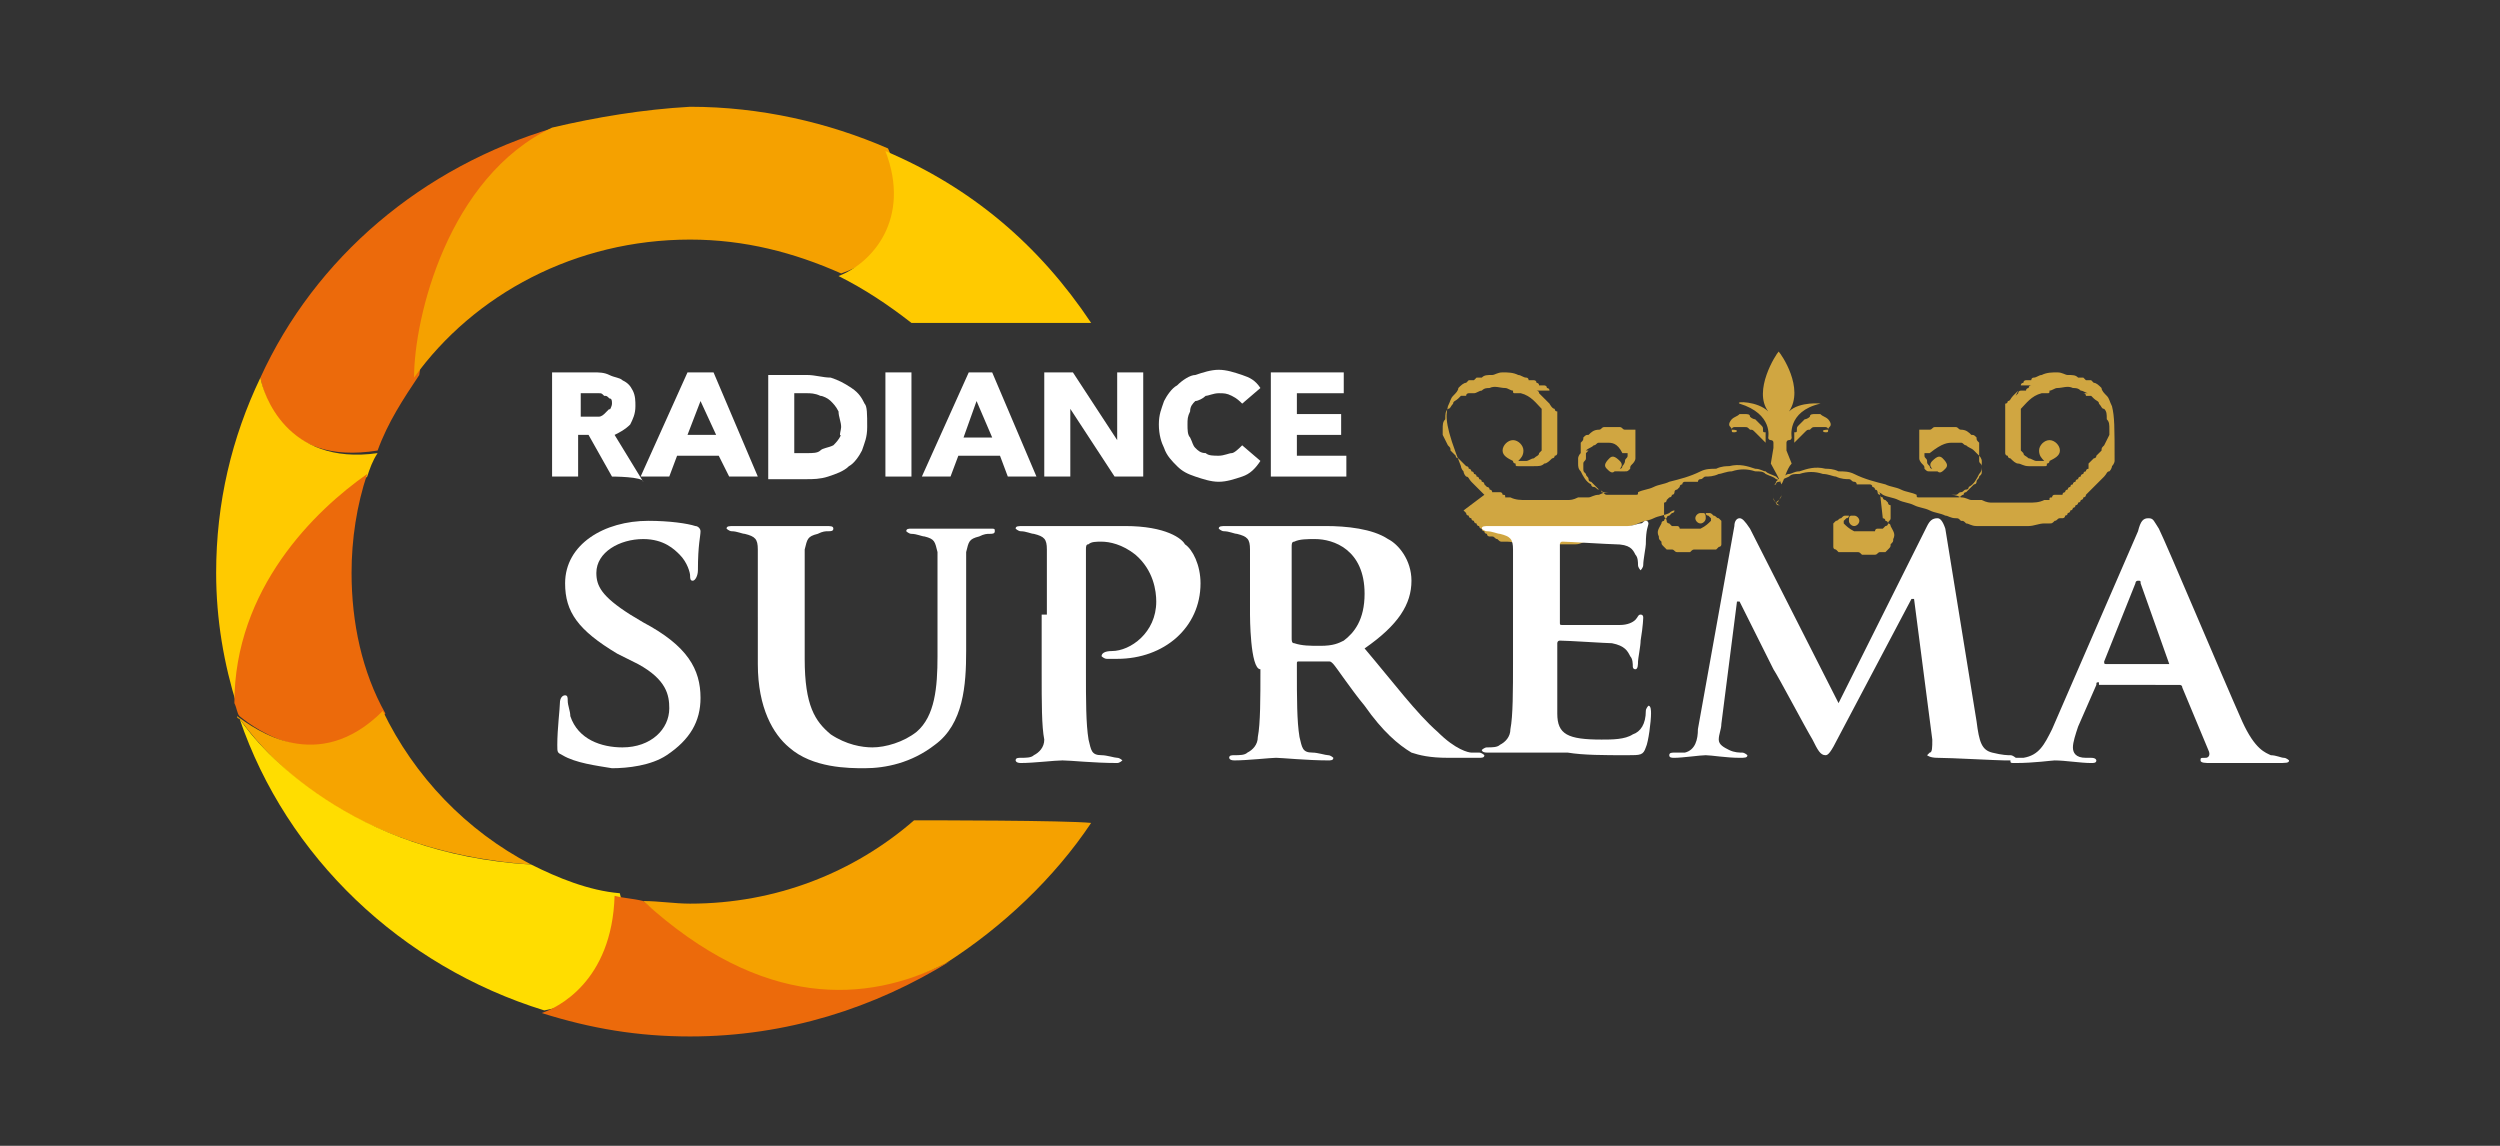
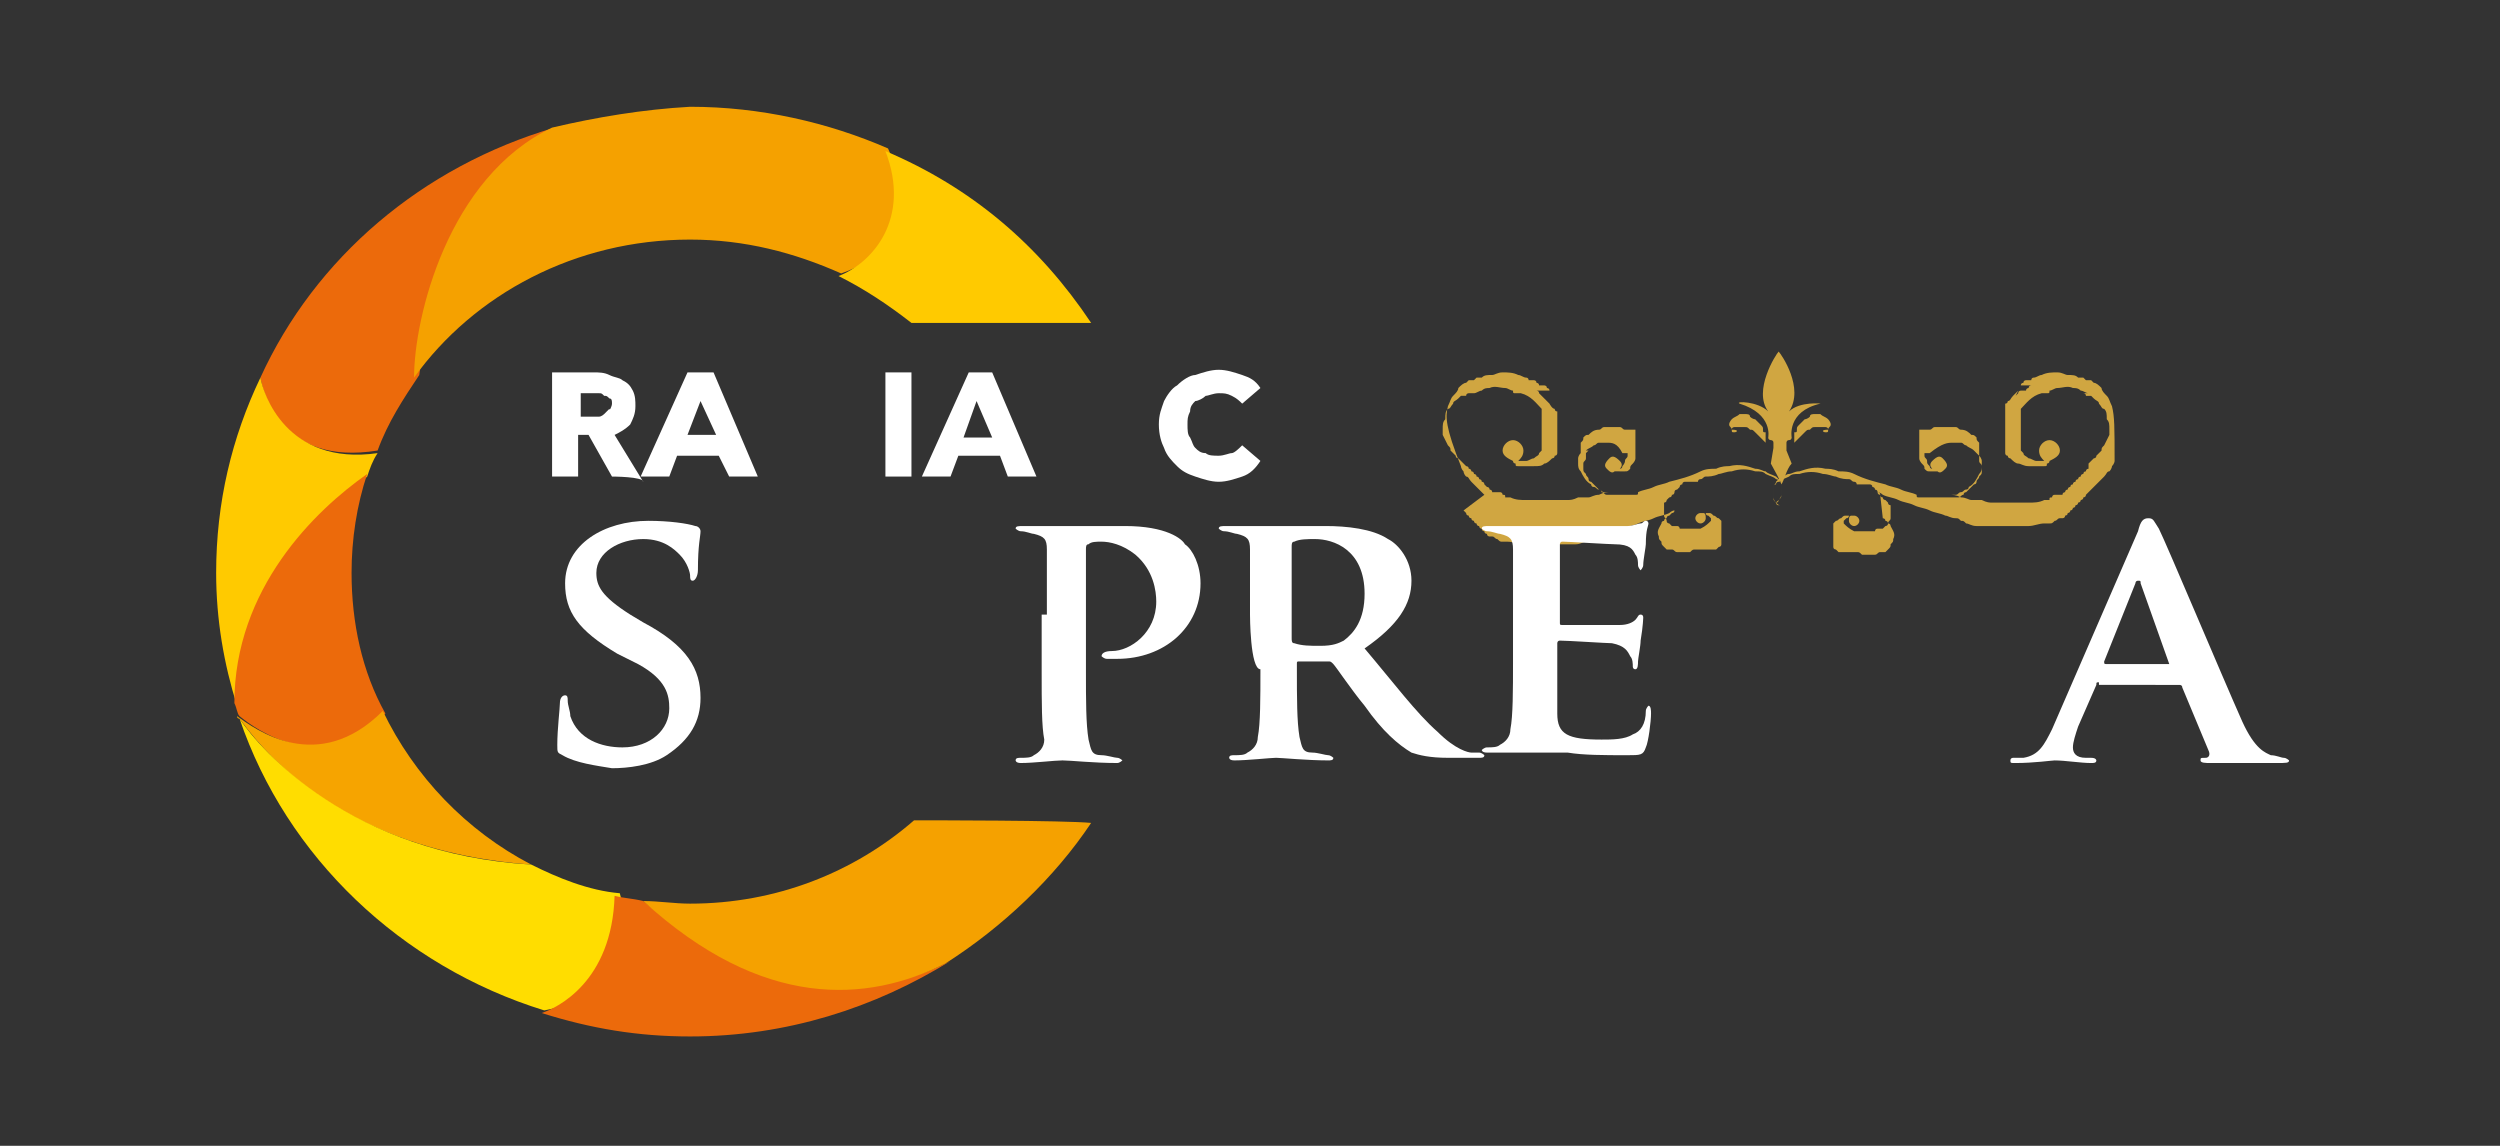
<svg xmlns="http://www.w3.org/2000/svg" version="1.1" id="Layer_1" x="0px" y="0px" viewBox="0 0 96 44" style="enable-background:new 0 0 96 44;" xml:space="preserve">
  <rect x="0" y="0" width="96" height="44" fill="#333333" stroke="none" />
  <style type="text/css">
	.st0{fill-rule:evenodd;clip-rule:evenodd;fill:#EC6A0B;}
	.st1{fill-rule:evenodd;clip-rule:evenodd;fill:#FFCA00;}
	.st2{fill-rule:evenodd;clip-rule:evenodd;fill:#F6A400;}
	.st3{fill-rule:evenodd;clip-rule:evenodd;fill:#FFDD00;}
	.st4{fill-rule:evenodd;clip-rule:evenodd;fill:#F5A100;}
	.st5{fill-rule:evenodd;clip-rule:evenodd;fill:#FFFFFF;}
	.st6{fill-rule:evenodd;clip-rule:evenodd;fill:#D0A641;}
</style>
  <g>
    <path class="st0" d="M10,14.5c0.1,0.6,0.8,3.4,4.5,2.8c0.4-1.1,1-2,1.6-2.9c0.4-3,1.6-7.8,5.2-9.5C16.2,6.4,12.1,9.9,10,14.5z" />
    <path class="st1" d="M10,14.5c-1.1,2.3-1.7,4.8-1.7,7.5c0,1.8,0.3,3.5,0.8,5.1c0.1-4.1,3.1-7.2,5-8.8c0.1-0.3,0.2-0.6,0.4-0.9   C11,17.9,10.1,15.1,10,14.5z" />
    <path class="st0" d="M13.5,22c0-1.3,0.2-2.6,0.6-3.8C12.1,19.6,9,22.6,9,27c0.1,0.2,0.1,0.4,0.2,0.5c0.6,0.5,3.2,2.4,5.6-0.1   C13.9,25.8,13.5,23.9,13.5,22z" />
    <path class="st2" d="M14.7,27.3c-2.5,2.5-4.9,0.7-5.6,0.2c0,0.1,0.1,0.1,0.1,0.1c3.2,4.4,8.3,5.4,11.2,5.6   C17.9,31.9,15.9,29.8,14.7,27.3z" />
    <path class="st3" d="M20.4,33.2c-6.9-0.4-10.4-4.4-11.2-5.6c1.8,5.3,6.2,9.5,11.7,11.2c2.8-0.5,3.3-3.1,2.9-4.5   C22.6,34.2,21.4,33.7,20.4,33.2z" />
    <path class="st0" d="M26.5,39.8c3.7,0,7.1-1.1,10-2.9c-4.9,2.5-9.5-0.4-11.8-2.3c-0.4-0.1-0.7-0.1-1.1-0.2   c-0.1,3.3-2.2,4.3-2.8,4.5C22.7,39.5,24.5,39.8,26.5,39.8z" />
    <path class="st4" d="M35.1,31.5c-2.3,2-5.3,3.2-8.6,3.2c-0.6,0-1.2-0.1-1.8-0.1c4.6,4.2,8.6,3.9,11.6,2.4c2.2-1.4,4.2-3.3,5.6-5.4   C40.9,31.5,35.7,31.5,35.1,31.5z" />
    <path class="st4" d="M21.2,4.9c-4,1.9-5.3,7.3-5.3,9.6c2.3-3.2,6.2-5.3,10.6-5.3c2.1,0,4,0.5,5.8,1.3c3.2-1.1,2.2-3.9,1.8-4.8   c-2.3-1-4.9-1.6-7.6-1.6C24.7,4.2,22.9,4.5,21.2,4.9z" />
    <path class="st1" d="M34,5.8c1,2.6-0.5,4.3-1.8,4.8c1,0.5,1.9,1.1,2.8,1.8h6.9C39.9,9.4,37.3,7.2,34,5.8z" />
    <path class="st5" d="M23.5,15.5c0-0.1,0-0.2-0.1-0.2c-0.1-0.1-0.1-0.1-0.2-0.1c-0.1-0.1-0.1-0.1-0.2-0.1c-0.1,0-0.2,0-0.2,0h-0.5   v0.9h0.5c0.1,0,0.2,0,0.2,0c0.1,0,0.2-0.1,0.2-0.1c0.1-0.1,0.1-0.1,0.2-0.2C23.4,15.8,23.5,15.6,23.5,15.5L23.5,15.5z M23.5,18.3   l-0.9-1.6h-0.4v1.6h-1v-4h1.6c0.2,0,0.4,0,0.6,0.1c0.2,0.1,0.4,0.1,0.5,0.2c0.2,0.1,0.3,0.2,0.4,0.4c0.1,0.2,0.1,0.4,0.1,0.6   c0,0.3-0.1,0.5-0.2,0.7c-0.2,0.2-0.4,0.3-0.6,0.4l1.1,1.8C24.7,18.3,23.5,18.3,23.5,18.3z" />
    <path class="st5" d="M26.9,15.4l-0.5,1.3h1.1L26.9,15.4L26.9,15.4z M28,18.3l-0.4-0.8h-1.6l-0.3,0.8h-1.1l1.8-4h1l1.7,4H28z" />
-     <path class="st5" d="M32.3,16.4c0-0.2-0.1-0.4-0.1-0.6c-0.1-0.2-0.2-0.3-0.3-0.4c-0.1-0.1-0.3-0.2-0.4-0.2   c-0.2-0.1-0.4-0.1-0.5-0.1h-0.5v2.3h0.5c0.2,0,0.4,0,0.5-0.1s0.3-0.1,0.5-0.2c0.1-0.1,0.2-0.2,0.3-0.4   C32.2,16.8,32.3,16.5,32.3,16.4L32.3,16.4z M33.3,16.4c0,0.4-0.1,0.6-0.2,0.9c-0.1,0.2-0.3,0.5-0.5,0.6c-0.2,0.2-0.5,0.3-0.8,0.4   c-0.3,0.1-0.6,0.1-0.8,0.1h-1.5v-4H31c0.3,0,0.6,0.1,0.9,0.1c0.3,0.1,0.5,0.2,0.8,0.4s0.4,0.4,0.5,0.6   C33.3,15.6,33.3,15.9,33.3,16.4z" />
    <rect x="34" y="14.3" class="st5" width="1" height="4" />
    <path class="st5" d="M37.5,15.4L37,16.8h1.1L37.5,15.4L37.5,15.4z M38.7,18.3l-0.3-0.8h-1.6l-0.3,0.8h-1.1l1.8-4h0.9l1.7,4   L38.7,18.3L38.7,18.3z" />
-     <polygon class="st5" points="42.8,18.3 41.1,15.7 41.1,15.7 41.1,18.3 40.1,18.3 40.1,14.3 41.2,14.3 42.9,16.9 42.9,16.9    42.9,14.3 43.9,14.3 43.9,18.3  " />
    <path class="st5" d="M47.7,18.3c-0.3,0.1-0.6,0.2-0.9,0.2c-0.3,0-0.6-0.1-0.9-0.2c-0.3-0.1-0.5-0.2-0.7-0.4   c-0.2-0.2-0.4-0.4-0.5-0.7c-0.1-0.2-0.2-0.5-0.2-0.9c0-0.4,0.1-0.6,0.2-0.9c0.1-0.2,0.3-0.5,0.5-0.6c0.2-0.2,0.5-0.4,0.7-0.4   c0.3-0.1,0.6-0.2,0.9-0.2c0.3,0,0.6,0.1,0.9,0.2c0.3,0.1,0.5,0.2,0.7,0.5l-0.7,0.6c-0.1-0.1-0.2-0.2-0.4-0.3   c-0.2-0.1-0.3-0.1-0.5-0.1c-0.2,0-0.4,0.1-0.5,0.1c-0.1,0.1-0.3,0.2-0.4,0.2c-0.1,0.1-0.2,0.2-0.2,0.4c-0.1,0.2-0.1,0.3-0.1,0.5   c0,0.2,0,0.4,0.1,0.5c0.1,0.2,0.1,0.3,0.2,0.4s0.2,0.2,0.4,0.2c0.1,0.1,0.3,0.1,0.5,0.1c0.2,0,0.4-0.1,0.5-0.1s0.3-0.2,0.4-0.3   l0.7,0.6C48.2,18,48,18.2,47.7,18.3z" />
-     <polygon class="st5" points="48.8,18.3 48.8,14.3 51.6,14.3 51.6,15.1 49.8,15.1 49.8,15.9 51.5,15.9 51.5,16.7 49.8,16.7    49.8,17.5 51.7,17.5 51.7,18.3  " />
    <path class="st6" d="M81.1,15.6c-0.1-0.2-0.1-0.3-0.2-0.4c-0.1-0.1-0.2-0.2-0.2-0.3c-0.1-0.1-0.2-0.2-0.3-0.2l-0.1-0.1   c0,0,0,0-0.1,0h-0.1l-0.1-0.1h-0.1h-0.1c-0.1-0.1-0.2-0.1-0.4-0.1c-0.1,0-0.2-0.1-0.4-0.1c-0.2,0-0.4,0-0.6,0.1   c-0.1,0-0.2,0.1-0.3,0.1c-0.1,0-0.1,0.1-0.1,0.1h-0.1h-0.1c0,0-0.1,0-0.1,0.1c0,0-0.1,0-0.1,0.1H78H78c0,0-0.1,0-0.1,0.1   c0,0-0.1,0-0.1,0.1h-0.1h-0.1c0,0-0.1,0-0.1,0.1l-0.1,0.1L77.5,15l-0.1,0.1c-0.1,0.1-0.1,0.1-0.1,0.1c-0.1,0.1-0.1,0.2-0.2,0.2   c0,0,0,0.1-0.1,0.1v0.1v0.1v0.1v0.1v0.1c0,0,0,0,0,0.1v0.1v0.1V16c0,0,0,0,0,0.1v0.1v0.1v0.1v0.1v0.1v0.1c0,0,0,0,0,0.1v0.1v0.1   v0.1l0,0l0,0v0.1v0.1l0,0l0,0v0.1c0,0,0,0.1,0.1,0.1c0,0.1,0.1,0.1,0.1,0.1c0.1,0.1,0.2,0.2,0.3,0.2s0.2,0.1,0.4,0.1   c0.1,0,0.2,0,0.3,0c0,0,0,0,0.1,0c0,0,0,0,0.1,0h0.1c0.1,0,0.1,0,0.1-0.1c0,0,0.1,0,0.1-0.1l0,0c0.2-0.1,0.4-0.2,0.4-0.4   s-0.2-0.4-0.4-0.4c-0.2,0-0.4,0.2-0.4,0.4c0,0.2,0.1,0.3,0.2,0.4l0,0h-0.1l0,0l0,0c-0.1,0-0.2,0-0.2,0c-0.1,0-0.2-0.1-0.3-0.1   c-0.1-0.1-0.2-0.1-0.2-0.2l-0.1-0.1c0,0,0,0,0-0.1c0,0,0,0,0-0.1l0,0l0,0c0,0,0,0,0-0.1v-0.1l0,0l0,0v-0.1v-0.1l0,0l0,0v-0.1v-0.1   l0,0l0,0v-0.1v-0.1l0,0l0,0v-0.1V16l0,0l0,0v-0.1v-0.1l0,0l0,0v-0.1c0.2-0.2,0.4-0.5,0.8-0.6h0.1h0.1c0.1,0,0.1,0,0.1-0.1   c0.1,0,0.2-0.1,0.3-0.1c0.2,0,0.4-0.1,0.6,0c0.1,0,0.2,0,0.3,0.1c0.1,0,0.2,0.1,0.3,0.1h0.1H80c0,0,0.1,0,0.1,0.1h0.1   c0,0,0,0,0.1,0l0.1,0.1c0.1,0.1,0.2,0.1,0.2,0.2c0.1,0.1,0.1,0.2,0.2,0.2c0.1,0.1,0.1,0.2,0.1,0.4c0.1,0.1,0.1,0.2,0.1,0.4   c0,0.1,0,0.1,0,0.1s0,0.1,0,0.1s-0.1,0.2-0.1,0.2s-0.1,0.2-0.1,0.2c-0.1,0.1-0.1,0.1-0.1,0.2c-0.1,0.1-0.1,0.1-0.2,0.2   c0,0.1-0.1,0.1-0.1,0.1l-0.1,0.1l-0.1,0.1L80.2,18c0,0-0.1,0-0.1,0.1c-0.1,0-0.1,0.1-0.1,0.1c0,0-0.1,0-0.1,0.1c0,0-0.1,0-0.1,0.1   c0,0-0.1,0-0.1,0.1c0,0-0.1,0-0.1,0.1c-0.1,0-0.1,0.1-0.1,0.1c-0.1,0-0.1,0.1-0.1,0.1c-0.1,0-0.1,0.1-0.1,0.1c0,0-0.1,0-0.1,0.1   h-0.1h-0.1h-0.1c-0.1,0-0.1,0.1-0.1,0.1c-0.1,0-0.1,0-0.1,0.1h-0.1h-0.1c-0.2,0.1-0.4,0.1-0.6,0.1c-0.1,0-0.1,0-0.2,0H78h-0.1   c-0.1,0-0.1,0-0.2,0c-0.1,0-0.1,0-0.2,0c-0.1,0-0.1,0-0.2,0c-0.1,0-0.1,0-0.2,0c-0.1,0-0.1,0-0.2,0H77h-0.1h-0.2   c-0.1,0-0.1,0-0.2,0c-0.1,0-0.2,0-0.4-0.1c-0.1,0-0.1,0-0.2,0c-0.1,0-0.1,0-0.2,0c-0.1,0-0.2-0.1-0.4-0.1c-0.2-0.1-0.3-0.1-0.5-0.1   l0,0h0.1h0.1c0.1,0,0.1,0,0.1,0c0.1,0,0.1-0.1,0.2-0.1c0.1,0,0.1-0.1,0.2-0.1c0.1,0,0.1-0.1,0.1-0.1c0.2-0.1,0.3-0.3,0.4-0.5   c0.1-0.1,0.1-0.2,0.1-0.3c0-0.1,0-0.2,0-0.2s0-0.1-0.1-0.2v-0.1l0,0l0,0V17l0,0l0,0c-0.1-0.1-0.1-0.1-0.1-0.2   c-0.1-0.1-0.1-0.1-0.2-0.1c-0.1-0.1-0.2-0.2-0.4-0.2c-0.1,0-0.1-0.1-0.2-0.1c-0.1,0-0.1,0-0.1,0h-0.1h-0.1H75H75l0,0l0,0h-0.1h-0.1   l0,0l0,0h-0.1h-0.1h-0.1h-0.1h-0.1c-0.1,0-0.1,0.1-0.2,0.1h-0.1l0,0l0,0h-0.1c0,0,0,0-0.1,0l0,0l0,0c0,0,0,0-0.1,0l0,0l0,0l0,0   c0,0,0,0,0,0.1c0,0,0,0,0,0.1l0,0l0,0c0,0,0,0,0,0.1c0,0,0,0,0,0.1l0,0l0,0c0,0,0,0,0,0.1c0,0,0,0,0,0.1l0,0l0,0c0,0,0,0,0,0.1   c0,0,0,0,0,0.1l0,0l0,0c0,0,0,0,0,0.1c0,0,0,0,0,0.1v0.1c0,0.1,0.1,0.2,0.1,0.2c0.1,0.1,0.1,0.1,0.1,0.2c0.1,0.1,0.1,0.1,0.2,0.1   l0,0l0,0c0,0,0,0,0.1,0h0.1h0.1l0,0c0.1,0.1,0.2,0,0.3-0.1c0.1-0.1,0.1-0.2-0.1-0.4c-0.1-0.1-0.2-0.1-0.4,0.1   c-0.1,0.1-0.1,0.2,0,0.3l0,0l0,0l0,0l0,0c-0.1,0-0.1-0.1-0.1-0.1c-0.1-0.1-0.1-0.1-0.1-0.2c0-0.1-0.1-0.1-0.1-0.2v-0.1l0,0l0,0l0,0   l0,0l0,0l0,0l0,0l0,0l0,0l0,0l0,0l0,0l0,0l0,0l0,0l0,0l0,0l0,0l0,0l0,0l0,0l0,0l0,0l0,0l0,0c0,0,0,0,0.1,0l0,0l0,0c0,0,0,0,0.1,0   C74.6,17,74.8,17,75,17c0,0,0,0,0.1,0c0,0,0,0,0.1,0h0.1c0.1,0,0.1,0.1,0.2,0.1c0.1,0.1,0.2,0.1,0.3,0.2c0.1,0.1,0.1,0.1,0.1,0.1   c0.1,0.1,0.1,0.1,0.1,0.1l0,0l0,0c0,0,0,0,0,0.1l0,0l0,0c0,0,0,0,0,0.1s0.1,0.1,0.1,0.2s0,0.1,0,0.2c0,0.1,0,0.1-0.1,0.2   c0,0.1-0.1,0.1-0.1,0.2c0,0,0,0.1-0.1,0.1l-0.1,0.1c-0.1,0.1-0.1,0.1-0.1,0.1c-0.1,0.1-0.1,0.1-0.1,0.1c-0.1,0-0.1,0.1-0.1,0.1   c-0.1,0-0.1,0.1-0.2,0.1H75c0,0,0,0-0.1,0c0,0,0,0-0.1,0c0,0,0,0-0.1,0c0,0,0,0-0.1,0h-0.1c0,0,0,0-0.1,0c-0.1,0,0,0-0.1,0h-0.1   h-0.1c0,0-0.1,0-0.1,0c0,0-0.1,0-0.1,0s-0.1,0-0.1,0h-0.1l0,0c-0.1,0-0.1,0-0.1-0.1c-0.2-0.1-0.4-0.1-0.6-0.2   c-0.2-0.1-0.4-0.1-0.6-0.2c-0.4-0.1-0.8-0.2-1.2-0.4c-0.2-0.1-0.4-0.1-0.6-0.1c-0.2-0.1-0.4-0.1-0.5-0.1c-0.4-0.1-0.7,0-1,0.1   c-0.2,0-0.3,0.1-0.4,0.1s-0.2,0.1-0.4,0.2c-0.1,0.1-0.1,0.1-0.1,0.1c0,0.1-0.1,0.1-0.1,0.2c0,0,0,0,0,0.1c0,0,0,0,0,0.1v0.1   c0,0.1,0,0.1,0,0.1c0,0.1,0.1,0.2,0.1,0.2c0.1,0.1,0.1,0.1,0.2,0.1c0.1,0,0.1,0,0.1,0l0,0l0,0c0,0,0,0-0.1,0c0,0-0.1,0-0.1,0   c-0.1,0-0.1-0.1-0.1-0.1c-0.1-0.1-0.1-0.1-0.1-0.2c0-0.1,0-0.1,0-0.1v-0.1c0,0,0,0,0-0.1c0,0,0,0,0-0.1s0.1-0.1,0.1-0.1   c0-0.1,0.1-0.1,0.1-0.1c0.1-0.1,0.2-0.1,0.4-0.2c0.1-0.1,0.2-0.1,0.4-0.1c0.3-0.1,0.6-0.1,0.9,0c0.2,0,0.4,0.1,0.5,0.1   c0.2,0.1,0.4,0.1,0.5,0.1c0.1,0,0.1,0.1,0.2,0.1c0.1,0,0.1,0.1,0.1,0.1h0.1c0,0,0,0,0.1,0c0,0,0,0,0.1,0c0,0,0,0,0.1,0   c0,0,0,0,0.1,0c0,0,0.1,0,0.1,0.1c0,0,0.1,0,0.1,0.1c0,0,0.1,0,0.1,0.1l0,0l0,0l0,0l0,0c0,0,0.1,0,0.1,0.1l0,0l0,0l0,0l0,0   c0,0,0,0.1,0.1,0.1c0,0.1,0.1,0.1,0.1,0.1s0.1,0.1,0.1,0.1c0,0.1,0.1,0.1,0.1,0.1c0,0.1,0,0.1,0,0.1v0.1v0.1c0,0.1,0,0.1,0,0.2   c0,0.1-0.1,0.1-0.1,0.2c0,0.1-0.1,0.1-0.1,0.1c-0.1,0.1-0.1,0.1-0.1,0.1c0,0,0,0-0.1,0l0,0l0,0c0,0,0,0-0.1,0l0,0l0,0   c-0.1,0-0.1,0.1-0.1,0.1s-0.1,0-0.1,0c-0.1,0-0.2,0-0.3,0c-0.1,0-0.1,0-0.1,0h-0.1c0,0,0,0-0.1,0c0,0,0,0-0.1,0   c-0.2-0.1-0.3-0.2-0.4-0.3l0,0l0,0l0,0l0,0l0,0l0,0l0,0l0,0l0,0l0,0l0,0l0,0l0,0l0,0l0,0l0,0l0,0l0,0l0,0l0,0l0,0l0,0l0,0l0,0l0,0   l0,0l0,0l0,0l0,0c0,0,0,0,0-0.1c0.1-0.1,0.1-0.1,0.1-0.1c0.1,0,0.1-0.1,0.1-0.1c0.1,0,0.1,0,0.1,0l0,0l0,0l0,0l0,0   c-0.1,0-0.1,0.1-0.1,0.2c0,0.1,0.1,0.2,0.2,0.2s0.2-0.1,0.2-0.2c0-0.1-0.1-0.2-0.2-0.2l0,0c0,0,0,0-0.1,0h-0.1l0,0l0,0l0,0   c-0.1,0-0.1,0-0.1,0c-0.1,0-0.1,0-0.2,0.1c-0.1,0-0.1,0.1-0.2,0.1c0,0,0,0-0.1,0.1l0,0l0,0l0,0l0,0l0,0l0,0l0,0l0,0l0,0l0,0l0,0   l0,0c0,0,0,0,0,0.1c0,0,0,0,0,0.1l0,0l0,0c0,0,0,0,0,0.1c0,0,0,0,0,0.1l0,0l0,0c0,0,0,0,0,0.1c0,0,0,0,0,0.1l0,0l0,0c0,0,0,0,0,0.1   c0,0,0,0,0,0.1l0,0l0,0v0.1c0,0.1,0.1,0.1,0.1,0.1l0.1,0.1l0,0l0,0l0,0l0,0l0,0l0,0c0,0,0,0,0.1,0c0,0,0,0,0.1,0l0,0l0,0   c0,0,0,0,0.1,0c0,0,0,0,0.1,0c0,0,0,0,0.1,0c0,0,0,0,0.1,0h0.1c0.1,0,0.1,0,0.2,0.1c0.1,0,0.2,0,0.3,0c0.1,0,0.1,0,0.2,0   c0.1,0,0.1-0.1,0.2-0.1l0,0l0,0c0,0,0,0,0.1,0l0,0l0,0c0,0,0,0,0.1,0c0.1-0.1,0.1-0.1,0.1-0.1c0.1-0.1,0.1-0.1,0.1-0.2   c0.1-0.1,0.1-0.1,0.1-0.2c0.1-0.2,0-0.3-0.1-0.5c0-0.1-0.1-0.1-0.1-0.1c0-0.1-0.1-0.1-0.1-0.1c0-0.1-0.1-0.1-0.1-0.1L72.2,19l0,0   l0,0l0,0l0,0c0,0-0.1,0-0.1-0.1l0,0c0.1,0,0.2,0.1,0.2,0.1c0.2,0.1,0.4,0.1,0.6,0.2c0.2,0.1,0.4,0.1,0.6,0.2   c0.2,0.1,0.4,0.1,0.6,0.2c0.2,0.1,0.4,0.1,0.6,0.2c0.1,0,0.2,0.1,0.4,0.1c0.1,0,0.1,0,0.2,0.1c0.1,0,0.1,0,0.2,0.1   c0.1,0,0.2,0.1,0.4,0.1c0.1,0,0.1,0,0.2,0c0.1,0,0.1,0,0.2,0h0.1h0.1c0.1,0,0.1,0,0.2,0c0.1,0,0.1,0,0.2,0s0.1,0,0.2,0   c0.1,0,0.1,0,0.2,0c0.1,0,0.1,0,0.2,0h0.1h0.1c0.1,0,0.1,0,0.2,0c0.2,0,0.4-0.1,0.6-0.1h0.1h0.1c0.1,0,0.1,0,0.2-0.1   c0.1,0,0.1-0.1,0.2-0.1h0.1c0,0,0.1,0,0.1-0.1c0,0,0.1,0,0.1-0.1c0,0,0.1,0,0.1-0.1c0.1,0,0.1-0.1,0.1-0.1c0.1,0,0.1-0.1,0.1-0.1   c0.1,0,0.1-0.1,0.1-0.1s0.1,0,0.1-0.1c0,0,0.1,0,0.1-0.1c0,0,0.1,0,0.1-0.1l0.1-0.1c0.1-0.1,0.1-0.1,0.1-0.1l0.1-0.1l0.1-0.1   l0.1-0.1l0.1-0.1c0.1-0.1,0.1-0.1,0.1-0.1c0.1-0.1,0.1-0.2,0.2-0.2c0.1-0.1,0.1-0.2,0.1-0.2c0.1-0.1,0.1-0.2,0.1-0.2   C81.2,16.4,81.2,16,81.1,15.6z" />
    <path class="st6" d="M70.1,16.6c0.1,0,0.1,0,0.1-0.1c0-0.1,0.1-0.1,0.1-0.2s-0.1-0.2-0.1-0.2c-0.1-0.1-0.2-0.1-0.3-0.2   c-0.1,0-0.1,0-0.2,0c-0.1,0-0.2,0-0.2,0.1c-0.1,0.1-0.2,0.1-0.2,0.1c-0.1,0.1-0.1,0.1-0.2,0.2c-0.1,0.1-0.1,0.1-0.1,0.2   c0,0.1,0,0.1-0.1,0.1c0,0.1,0,0.1,0,0.1v0.1v0.1c0,0.1,0,0.1,0,0.1s0,0,0.1-0.1c0,0,0.1-0.1,0.1-0.1l0.1-0.1l0.1-0.1   c0.1-0.1,0.1-0.1,0.2-0.1c0.1-0.1,0.1-0.1,0.2-0.1c0.1,0,0.1,0,0.2,0c0.1,0,0.1,0,0.1,0l0,0l0,0l0,0l0,0c0.1,0,0.1,0,0.1,0   c0,0,0.1,0,0.1,0.1C69.9,16.5,70,16.6,70.1,16.6z" />
    <path class="st6" d="M66.6,16.6c-0.1,0-0.1,0-0.1-0.1c0-0.1-0.1-0.1-0.1-0.2s0.1-0.2,0.1-0.2c0.1-0.1,0.2-0.1,0.3-0.2   c0.1,0,0.1,0,0.2,0c0.1,0,0.2,0,0.2,0.1c0.1,0.1,0.2,0.1,0.2,0.1c0.1,0.1,0.1,0.1,0.2,0.2c0.1,0.1,0.1,0.1,0.1,0.2   c0,0.1,0,0.1,0.1,0.1c0,0.1,0,0.1,0,0.1v0.1v0.1c0,0.1,0,0.1,0,0.1s0,0-0.1-0.1c0,0-0.1-0.1-0.1-0.1l-0.1-0.1l-0.1-0.1   c-0.1-0.1-0.1-0.1-0.2-0.1c-0.1-0.1-0.1-0.1-0.2-0.1c-0.1,0-0.1,0-0.2,0s-0.1,0-0.1,0l0,0l0,0l0,0l0,0c-0.1,0-0.1,0-0.1,0   c0,0-0.1,0-0.1,0.1C66.8,16.5,66.7,16.6,66.6,16.6z" />
    <path class="st6" d="M68.7,15.8c0.6-0.9-0.3-2.2-0.4-2.3l0,0l0,0l0,0l0,0c-0.1,0.1-1,1.5-0.4,2.3c-0.4-0.4-1.3-0.4-1.1-0.3   c1.3,0.4,1.1,1.3,1.1,1.3l0,0c0,0.1,0.1,0.1,0.1,0.1l0,0c0,0,0.1,0,0.1,0.1v0.2l0,0L68,17.8l0,0c0.1,0.2,0.4,0.7,0.4,0.8l0,0   c0.1-0.1,0.2-0.6,0.4-0.8l0,0l-0.2-0.5l0,0V17c0,0,0-0.1,0.1-0.1l0,0c0.1,0,0.1-0.1,0.1-0.1l0,0c0,0-0.2-1,1.1-1.3   C70,15.5,69.1,15.4,68.7,15.8z" />
    <path class="st6" d="M55.6,15.6c0.1-0.2,0.1-0.3,0.2-0.4c0.1-0.1,0.2-0.2,0.2-0.3c0.1-0.1,0.2-0.2,0.3-0.2l0.1-0.1c0,0,0,0,0.1,0   h0.1l0.1-0.1h0.1h0.1c0.1-0.1,0.2-0.1,0.4-0.1c0.1,0,0.2-0.1,0.4-0.1c0.2,0,0.4,0,0.6,0.1c0.1,0,0.2,0.1,0.3,0.1   c0.1,0,0.1,0.1,0.1,0.1h0.1h0.1c0,0,0.1,0,0.1,0.1c0,0,0.1,0,0.1,0.1h0.1h0.1c0,0,0.1,0,0.1,0.1c0,0,0.1,0,0.1,0.1h0.1H59   c0,0,0.1,0,0.1,0.1l0.1,0.1l0.1,0.1l0.1,0.1c0.1,0.1,0.1,0.1,0.1,0.1s0.1,0.2,0.2,0.2c0,0,0,0.1,0.1,0.1v0.1v0.1v0.1v0.1v0.1   c0,0,0,0,0,0.1v0.1v0.1V16c0,0,0,0,0,0.1v0.1v0.1v0.1v0.1v0.1v0.1c0,0,0,0,0,0.1v0.1v0.1v0.1l0,0l0,0v0.1v0.1l0,0l0,0v0.1   c0,0,0,0.1-0.1,0.1c0,0.1-0.1,0.1-0.1,0.1c-0.1,0.1-0.2,0.2-0.3,0.2c-0.1,0.1-0.2,0.1-0.4,0.1c-0.1,0-0.2,0-0.3,0c0,0,0,0-0.1,0   c0,0,0,0-0.1,0h-0.1c-0.1,0-0.1,0-0.1-0.1c0,0-0.1,0-0.1-0.1l0,0c-0.2-0.1-0.4-0.2-0.4-0.4s0.2-0.4,0.4-0.4c0.2,0,0.4,0.2,0.4,0.4   c0,0.2-0.1,0.3-0.2,0.4l0,0h0.1l0,0l0,0c0.1,0,0.2,0,0.2,0c0.1,0,0.2-0.1,0.3-0.1c0.1-0.1,0.2-0.1,0.2-0.2l0.1-0.1c0,0,0,0,0-0.1   c0,0,0,0,0-0.1l0,0l0,0c0,0,0,0,0-0.1v-0.1l0,0l0,0v-0.1v-0.1l0,0l0,0v-0.1v-0.1l0,0l0,0v-0.1v-0.1l0,0l0,0v-0.1V16l0,0l0,0v-0.1   v-0.1l0,0l0,0v-0.1c-0.2-0.2-0.4-0.5-0.8-0.6h-0.1h-0.1c-0.1,0-0.1,0-0.1-0.1c-0.1,0-0.2-0.1-0.3-0.1c-0.2,0-0.4-0.1-0.6,0   c-0.1,0-0.2,0-0.3,0.1c-0.1,0-0.2,0.1-0.3,0.1h-0.1h-0.1c0,0-0.1,0-0.1,0.1h-0.1c0,0,0,0-0.1,0l-0.1,0.1c-0.1,0.1-0.2,0.1-0.2,0.2   c-0.1,0.1-0.1,0.2-0.2,0.2c-0.1,0.1-0.1,0.2-0.1,0.4c-0.1,0.1-0.1,0.2-0.1,0.4c0,0.1,0,0.1,0,0.1s0,0.1,0,0.1s0.1,0.2,0.1,0.2   s0.1,0.2,0.1,0.2c0.1,0.1,0.1,0.1,0.1,0.2c0.1,0.1,0.1,0.1,0.2,0.2c0,0.1,0.1,0.1,0.1,0.1l0.1,0.1l0.1,0.1l0.1,0.1   c0,0,0.1,0,0.1,0.1c0.1,0,0.1,0.1,0.1,0.1c0,0,0.1,0,0.1,0.1c0,0,0.1,0,0.1,0.1c0,0,0.1,0,0.1,0.1c0,0,0.1,0,0.1,0.1   c0.1,0,0.1,0.1,0.1,0.1s0.1,0.1,0.1,0.1c0.1,0,0.1,0.1,0.1,0.1c0,0,0.1,0,0.1,0.1h0.1h0.1h0.1c0.1,0,0.1,0.1,0.1,0.1   c0.1,0,0.1,0,0.1,0.1h0.1h0.1c0.2,0.1,0.4,0.1,0.6,0.1c0.1,0,0.1,0,0.2,0h0.1h0.1c0.1,0,0.1,0,0.2,0c0.1,0,0.1,0,0.2,0   c0.1,0,0.1,0,0.2,0c0.1,0,0.1,0,0.2,0c0.1,0,0.1,0,0.2,0h0.1h0.1H60c0.1,0,0.1,0,0.2,0c0.1,0,0.2,0,0.4-0.1c0.1,0,0.1,0,0.2,0   c0.1,0,0.1,0,0.2,0c0.1,0,0.2-0.1,0.4-0.1c0.2-0.1,0.3-0.1,0.5-0.1l0,0h-0.1h-0.1c-0.1,0-0.1,0-0.1,0c-0.1,0-0.1-0.1-0.2-0.1   c-0.1,0-0.1-0.1-0.2-0.1c-0.1,0-0.1-0.1-0.1-0.1c-0.2-0.1-0.3-0.3-0.4-0.5c-0.1-0.1-0.1-0.2-0.1-0.3c0-0.1,0-0.2,0-0.2   s0-0.1,0.1-0.2v-0.1l0,0l0,0V17l0,0l0,0c0.1-0.1,0.1-0.1,0.1-0.2c0.1-0.1,0.1-0.1,0.2-0.1c0.1-0.1,0.2-0.2,0.4-0.2   c0.1,0,0.1-0.1,0.2-0.1c0.1,0,0.1,0,0.1,0h0.1h0.1h0.1h0.1l0,0l0,0h0.1h0.1l0,0l0,0h0.1H62H62h0.1h0.1c0.1,0,0.1,0.1,0.2,0.1h0.1   l0,0l0,0h0.1c0,0,0,0,0.1,0l0,0l0,0c0,0,0,0,0.1,0l0,0l0,0l0,0c0,0,0,0,0,0.1c0,0,0,0,0,0.1l0,0l0,0c0,0,0,0,0,0.1c0,0,0,0,0,0.1   l0,0l0,0c0,0,0,0,0,0.1c0,0,0,0,0,0.1l0,0l0,0c0,0,0,0,0,0.1c0,0,0,0,0,0.1l0,0l0,0c0,0,0,0,0,0.1c0,0,0,0,0,0.1v0.1   c0,0.1-0.1,0.2-0.1,0.2c-0.1,0.1-0.1,0.1-0.1,0.2c-0.1,0.1-0.1,0.1-0.2,0.1l0,0l0,0c0,0,0,0-0.1,0h-0.1H62l0,0   c-0.1,0.1-0.2,0-0.3-0.1c-0.1-0.1-0.1-0.2,0.1-0.4c0.1-0.1,0.2-0.1,0.4,0.1c0.1,0.1,0.1,0.2,0,0.3l0,0l0,0l0,0l0,0   c0.1,0,0.1-0.1,0.1-0.1s0.1-0.1,0.1-0.2c0-0.1,0.1-0.1,0.1-0.2v-0.1l0,0l0,0l0,0l0,0l0,0l0,0l0,0l0,0l0,0l0,0l0,0l0,0l0,0l0,0l0,0   l0,0l0,0l0,0l0,0l0,0l0,0l0,0l0,0l0,0l0,0c0,0,0,0-0.1,0l0,0l0,0c0,0,0,0-0.1,0C62.1,17,61.9,17,61.7,17c0,0,0,0-0.1,0   c0,0,0,0-0.1,0h-0.1c-0.1,0-0.1,0.1-0.2,0.1c-0.1,0.1-0.2,0.1-0.3,0.2C61,17.3,61,17.3,61,17.3c-0.1,0.1-0.1,0.1-0.1,0.1l0,0l0,0   c0,0,0,0,0,0.1l0,0l0,0c0,0,0,0,0,0.1s-0.1,0.1-0.1,0.2s0,0.1,0,0.2c0,0.1,0,0.1,0.1,0.2c0,0.1,0.1,0.1,0.1,0.2c0,0,0,0.1,0.1,0.1   l0.1,0.1c0.1,0.1,0.1,0.1,0.1,0.1s0.1,0.1,0.1,0.1c0.1,0,0.1,0.1,0.1,0.1c0.1,0,0.1,0.1,0.2,0.1h0.1c0,0,0,0,0.1,0c0,0,0,0,0.1,0   c0,0,0,0,0.1,0c0,0,0,0,0.1,0H62c0,0,0,0,0.1,0h0.1h0.1c0,0,0,0,0.1,0c0,0,0.1,0,0.1,0c0.1,0,0.1,0,0.1,0c0.1,0,0.1,0,0.1,0   c0,0,0,0,0.1,0l0,0c0.1,0,0.1,0,0.1-0.1c0.2-0.1,0.4-0.1,0.6-0.2c0.2-0.1,0.4-0.1,0.6-0.2c0.4-0.1,0.8-0.2,1.2-0.4   c0.2-0.1,0.4-0.1,0.6-0.1c0.2-0.1,0.4-0.1,0.5-0.1c0.4-0.1,0.7,0,1,0.1c0.2,0,0.3,0.1,0.4,0.1c0.1,0.1,0.2,0.1,0.4,0.2   c0.1,0.1,0.1,0.1,0.1,0.1c0,0.1,0.1,0.1,0.1,0.2c0,0,0,0,0,0.1c0,0,0,0,0,0.1v0.1c0,0.1,0,0.1,0,0.1c0,0.1-0.1,0.2-0.1,0.2   c-0.1,0.1-0.1,0.1-0.2,0.1s-0.1,0-0.1,0l0,0l0,0c0,0,0,0,0.1,0c0,0,0.1,0,0.1,0c0.1,0,0.1-0.1,0.1-0.1c0.1-0.1,0.1-0.1,0.1-0.2   c0-0.1,0-0.1,0-0.1v-0.1c0,0,0,0,0-0.1c0,0,0,0,0-0.1s-0.1-0.1-0.1-0.1c0-0.1-0.1-0.1-0.1-0.1c-0.1-0.1-0.2-0.1-0.4-0.2   c-0.1-0.1-0.2-0.1-0.4-0.1c-0.3-0.1-0.6-0.1-0.9,0c-0.2,0-0.4,0.1-0.5,0.1c-0.2,0.1-0.4,0.1-0.5,0.1c-0.1,0-0.1,0.1-0.2,0.1   c-0.1,0-0.1,0.1-0.1,0.1h-0.1c0,0,0,0-0.1,0c0,0,0,0-0.1,0c0,0,0,0-0.1,0c0,0,0,0-0.1,0c0,0-0.1,0-0.1,0.1c0,0-0.1,0-0.1,0.1   l-0.1,0.1l0,0l0,0l0,0l0,0c0,0-0.1,0-0.1,0.1l0,0l0,0l0,0l0,0c0,0,0,0.1-0.1,0.1c0,0.1-0.1,0.1-0.1,0.1s-0.1,0.1-0.1,0.1   c0,0.1-0.1,0.1-0.1,0.1c0,0.1,0,0.1,0,0.1v0.1v0.1c0,0.1,0,0.1,0,0.2c0,0.1,0.1,0.1,0.1,0.2c0,0.1,0.1,0.1,0.1,0.1   c0.1,0.1,0.1,0.1,0.1,0.1c0,0,0,0,0.1,0l0,0l0,0c0,0,0,0,0.1,0l0,0l0,0c0.1,0,0.1,0.1,0.1,0.1c0.1,0,0.1,0,0.1,0c0.1,0,0.2,0,0.3,0   c0.1,0,0.1,0,0.1,0h0.1c0,0,0,0,0.1,0c0,0,0,0,0.1,0c0.2-0.1,0.3-0.2,0.4-0.3l0,0l0,0l0,0l0,0l0,0l0,0l0,0l0,0l0,0l0,0l0,0l0,0l0,0   l0,0l0,0l0,0l0,0l0,0l0,0l0,0l0,0l0,0l0,0l0,0l0,0l0,0l0,0l0,0l0,0c0,0,0,0,0-0.1c-0.1-0.1-0.1-0.1-0.1-0.1c-0.1,0-0.1-0.1-0.1-0.1   c-0.1,0-0.1,0-0.1,0l0,0l0,0l0,0l0,0c0.1,0,0.1,0.1,0.1,0.2c0,0.1-0.1,0.2-0.2,0.2c-0.1,0-0.2-0.1-0.2-0.2c0-0.1,0.1-0.2,0.2-0.2   l0,0c0,0,0,0,0.1,0h0.1l0,0l0,0l0,0c0.1,0,0.1,0,0.1,0c0.1,0,0.1,0,0.2,0.1c0.1,0,0.1,0.1,0.2,0.1c0,0,0,0,0.1,0.1l0,0l0,0l0,0l0,0   l0,0l0,0l0,0l0,0l0,0l0,0l0,0l0,0c0,0,0,0,0,0.1c0,0,0,0,0,0.1l0,0l0,0c0,0,0,0,0,0.1c0,0,0,0,0,0.1l0,0l0,0c0,0,0,0,0,0.1   c0,0,0,0,0,0.1l0,0l0,0c0,0,0,0,0,0.1v0.1l0,0l0,0c0,0,0,0,0,0.1c0,0.1-0.1,0.1-0.1,0.1l-0.1,0.1l0,0l0,0l0,0h-0.1l0,0l0,0   c0,0,0,0-0.1,0c0,0,0,0-0.1,0l0,0l0,0c0,0,0,0-0.1,0c0,0,0,0-0.1,0c0,0,0,0-0.1,0c0,0,0,0-0.1,0h-0.1c-0.1,0-0.1,0-0.2,0.1   c-0.1,0-0.2,0-0.3,0c-0.1,0-0.1,0-0.2,0c-0.1,0-0.1-0.1-0.2-0.1l0,0l0,0c0,0,0,0-0.1,0l0,0l0,0c0,0,0,0-0.1,0   c-0.1-0.1-0.1-0.1-0.1-0.1c-0.1-0.1-0.1-0.1-0.1-0.2c-0.1-0.1-0.1-0.1-0.1-0.2c-0.1-0.2,0-0.3,0.1-0.5c0-0.1,0.1-0.1,0.1-0.1   c0-0.1,0.1-0.1,0.1-0.1c0-0.1,0.1-0.1,0.1-0.1l0.1-0.1l0,0l0,0l0,0l0,0c0,0,0.1,0,0.1-0.1l0,0c-0.1,0-0.2,0.1-0.2,0.1   c-0.2,0.1-0.4,0.1-0.6,0.2c-0.2,0.1-0.4,0.1-0.6,0.2c-0.2,0.1-0.4,0.1-0.6,0.2c-0.2,0.1-0.4,0.1-0.6,0.2c-0.1,0-0.2,0.1-0.4,0.1   c-0.1,0-0.1,0-0.2,0.1c-0.1,0-0.1,0-0.2,0.1c-0.1,0-0.2,0.1-0.4,0.1c-0.1,0-0.1,0-0.2,0c-0.1,0-0.1,0-0.2,0h-0.1h-0.1   c-0.1,0-0.1,0-0.2,0c-0.1,0-0.1,0-0.2,0c-0.1,0-0.1,0-0.2,0c-0.1,0-0.1,0-0.2,0s-0.1,0-0.2,0h-0.1h-0.1c-0.1,0-0.1,0-0.2,0   c-0.2,0-0.4-0.1-0.6-0.1h-0.1h-0.1c-0.1,0-0.1,0-0.2-0.1c-0.1,0-0.1-0.1-0.2-0.1h-0.1c0,0-0.1,0-0.1-0.1c0,0-0.1,0-0.1-0.1   c0,0-0.1,0-0.1-0.1c-0.1,0-0.1-0.1-0.1-0.1c-0.1,0-0.1-0.1-0.1-0.1c-0.1,0-0.1-0.1-0.1-0.1s-0.1,0-0.1-0.1c0,0-0.1,0-0.1-0.1   c0,0-0.1,0-0.1-0.1l-0.1-0.1C57,19,57,19,57,19l-0.1-0.1l-0.1-0.1l-0.1-0.1l-0.1-0.1c-0.1-0.1-0.1-0.1-0.1-0.1   c-0.1-0.1-0.1-0.2-0.2-0.2c-0.1-0.1-0.1-0.2-0.1-0.2c-0.1-0.1-0.1-0.2-0.1-0.2C55.5,16.4,55.5,16,55.6,15.6z" />
    <path class="st5" d="M21.6,29c-0.2-0.1-0.2-0.1-0.2-0.4c0-0.6,0.1-1.4,0.1-1.6c0-0.2,0.1-0.3,0.2-0.3c0.1,0,0.1,0.1,0.1,0.2   c0,0.2,0.1,0.4,0.1,0.6c0.3,0.9,1.2,1.2,2,1.2c1.1,0,1.8-0.7,1.8-1.5c0-0.5-0.1-1.1-1.2-1.7l-0.8-0.4c-1.5-0.9-2-1.6-2-2.7   c0-1.5,1.5-2.4,3.2-2.4c0.8,0,1.5,0.1,1.8,0.2c0.1,0,0.2,0.1,0.2,0.2c0,0.2-0.1,0.5-0.1,1.5c0,0.2-0.1,0.4-0.2,0.4   c-0.1,0-0.1-0.1-0.1-0.2c0-0.1-0.1-0.5-0.4-0.8c-0.2-0.2-0.6-0.6-1.4-0.6c-0.9,0-1.8,0.5-1.8,1.3c0,0.5,0.2,0.9,1.3,1.6l0.5,0.3   c1.7,0.9,2.2,1.8,2.2,2.9c0,0.9-0.4,1.6-1.3,2.2c-0.6,0.4-1.5,0.5-2.1,0.5C22.9,29.4,22.1,29.3,21.6,29z" />
-     <path class="st5" d="M29.1,23.6c0-1.8,0-2.2,0-2.5c0-0.4-0.1-0.5-0.5-0.6c-0.1,0-0.3-0.1-0.5-0.1c-0.1,0-0.2-0.1-0.2-0.1   c0-0.1,0.1-0.1,0.3-0.1c0.7,0,1.5,0,1.9,0c0.3,0,1.2,0,1.6,0c0.2,0,0.3,0,0.3,0.1c0,0.1-0.1,0.1-0.2,0.1c-0.1,0-0.2,0-0.4,0.1   c-0.4,0.1-0.4,0.2-0.5,0.6c0,0.4,0,0.7,0,2.5v1.7c0,1.8,0.4,2.4,1,2.9c0.6,0.4,1.2,0.5,1.6,0.5c0.5,0,1.2-0.2,1.7-0.6   c0.7-0.6,0.8-1.7,0.8-2.9v-1.5c0-1.8,0-2.2,0-2.5c-0.1-0.4-0.1-0.5-0.5-0.6c-0.1,0-0.3-0.1-0.5-0.1c-0.1,0-0.2-0.1-0.2-0.1   c0-0.1,0.1-0.1,0.2-0.1c0.6,0,1.5,0,1.5,0c0.1,0,1,0,1.5,0c0.2,0,0.2,0,0.2,0.1c0,0.1-0.1,0.1-0.2,0.1c-0.1,0-0.2,0-0.4,0.1   c-0.4,0.1-0.4,0.2-0.5,0.6c0,0.4,0,0.7,0,2.5v1.3c0,1.3-0.1,2.8-1.2,3.6c-0.9,0.7-1.9,0.9-2.7,0.9c-0.6,0-2,0-2.9-0.8   c-0.6-0.5-1.2-1.5-1.2-3.2v-1.8H29.1z" />
    <path class="st5" d="M40.2,23.6c0-1.8,0-2.2,0-2.5c0-0.4-0.1-0.5-0.5-0.6c-0.1,0-0.3-0.1-0.5-0.1c-0.1,0-0.2-0.1-0.2-0.1   c0-0.1,0.1-0.1,0.3-0.1c0.6,0,1.5,0,1.8,0c0.5,0,1.5,0,2.1,0c1.6,0,2.2,0.5,2.3,0.7c0.3,0.2,0.6,0.8,0.6,1.5c0,1.7-1.4,2.9-3.2,2.9   c-0.1,0-0.3,0-0.4,0s-0.2-0.1-0.2-0.1c0-0.1,0.1-0.2,0.4-0.2c0.7,0,1.7-0.7,1.7-1.9c0-0.4-0.1-1.2-0.8-1.8c-0.5-0.4-1-0.5-1.3-0.5   c-0.2,0-0.4,0-0.5,0.1c-0.1,0-0.1,0.1-0.1,0.2v4.7c0,1.1,0,2,0.1,2.6c0.1,0.4,0.1,0.6,0.5,0.6c0.2,0,0.5,0.1,0.6,0.1   c0.1,0,0.2,0.1,0.2,0.1s-0.1,0.1-0.2,0.1c-0.9,0-1.8-0.1-2.1-0.1c-0.3,0-1.1,0.1-1.6,0.1c-0.2,0-0.2-0.1-0.2-0.1   c0-0.1,0.1-0.1,0.2-0.1c0.2,0,0.4,0,0.5-0.1c0.2-0.1,0.4-0.3,0.4-0.6C40,27.9,40,27,40,25.8v-2.2H40.2z" />
    <path class="st5" d="M49.6,24.5c0,0.1,0,0.2,0.1,0.2c0.3,0.1,0.6,0.1,1,0.1c0.5,0,0.7-0.1,0.9-0.2c0.4-0.3,0.8-0.8,0.8-1.8   c0-1.7-1.2-2.1-1.9-2.1c-0.3,0-0.6,0-0.8,0.1c-0.1,0-0.1,0.1-0.1,0.2L49.6,24.5L49.6,24.5z M48,23.6c0-1.8,0-2.2,0-2.5   c0-0.4-0.1-0.5-0.5-0.6c-0.1,0-0.3-0.1-0.5-0.1c-0.1,0-0.2-0.1-0.2-0.1c0-0.1,0.1-0.1,0.3-0.1c0.6,0,1.5,0,1.8,0c0.4,0,1.6,0,2,0   c0.8,0,1.8,0.1,2.4,0.5c0.4,0.2,0.9,0.8,0.9,1.6c0,0.9-0.5,1.7-1.8,2.6c1.1,1.3,2,2.5,2.8,3.2c0.7,0.7,1.2,0.8,1.3,0.8   c0.1,0,0.2,0,0.3,0c0.1,0,0.2,0.1,0.2,0.1c0,0.1-0.1,0.1-0.2,0.1h-1.2c-0.7,0-1.1-0.1-1.4-0.2c-0.5-0.3-1.1-0.8-1.8-1.8   c-0.5-0.6-1.1-1.5-1.2-1.6c-0.1-0.1-0.1-0.1-0.2-0.1h-1.1c-0.1,0-0.1,0-0.1,0.1v0.2c0,1.1,0,2,0.1,2.6c0.1,0.4,0.1,0.6,0.5,0.6   c0.2,0,0.5,0.1,0.6,0.1c0.1,0,0.2,0.1,0.2,0.1c0,0.1-0.1,0.1-0.2,0.1c-0.8,0-1.8-0.1-2-0.1c-0.2,0-1.1,0.1-1.6,0.1   c-0.2,0-0.2-0.1-0.2-0.1c0-0.1,0.1-0.1,0.2-0.1c0.2,0,0.4,0,0.5-0.1c0.2-0.1,0.4-0.3,0.4-0.6c0.1-0.5,0.1-1.5,0.1-2.6   C48,25.7,48,23.6,48,23.6z" />
    <path class="st5" d="M58.1,23.6c0-1.8,0-2.2,0-2.5c0-0.4-0.1-0.5-0.5-0.6c-0.1,0-0.3-0.1-0.5-0.1c-0.1,0-0.2-0.1-0.2-0.1   c0-0.1,0.1-0.1,0.3-0.1c0.6,0,1.5,0,1.8,0c0.4,0,3.2,0,3.5,0c0.2,0,0.4-0.1,0.5-0.1c0.1,0,0.1-0.1,0.2-0.1c0.1,0,0.1,0.1,0.1,0.1   c0,0.1-0.1,0.2-0.1,0.8c0,0.1-0.1,0.6-0.1,0.8c0,0.1-0.1,0.2-0.1,0.2s-0.1-0.1-0.1-0.2c0-0.1,0-0.3-0.1-0.4   c-0.1-0.2-0.2-0.4-0.8-0.4c-0.2,0-1.8-0.1-2-0.1c-0.1,0-0.1,0.1-0.1,0.1v3c0,0.1,0,0.1,0.1,0.1c0.3,0,1.9,0,2.2,0s0.5-0.1,0.6-0.2   c0.1-0.1,0.1-0.2,0.2-0.2c0.1,0,0.1,0.1,0.1,0.1s0,0.3-0.1,0.9c0,0.2-0.1,0.7-0.1,0.8s0,0.3-0.1,0.3c-0.1,0-0.1-0.1-0.1-0.1   c0-0.1,0-0.3-0.1-0.4c-0.1-0.2-0.2-0.4-0.7-0.5c-0.2,0-1.7-0.1-2-0.1c-0.1,0-0.1,0.1-0.1,0.1v0.9c0,0.4,0,1.4,0,1.8   c0,0.8,0.4,1,1.7,1c0.4,0,0.9,0,1.2-0.2c0.3-0.1,0.5-0.4,0.5-0.9c0-0.1,0.1-0.2,0.1-0.2c0.1,0,0.1,0.2,0.1,0.3   c0,0.3-0.1,1.1-0.2,1.3c-0.1,0.3-0.2,0.3-0.7,0.3c-0.9,0-1.7,0-2.3-0.1c-0.6,0-1.1,0-1.5,0c-0.1,0-0.4,0-0.7,0s-0.6,0-0.9,0   c-0.2,0-0.2-0.1-0.2-0.1s0.1-0.1,0.2-0.1c0.2,0,0.4,0,0.5-0.1c0.2-0.1,0.4-0.3,0.4-0.6c0.1-0.5,0.1-1.5,0.1-2.6v-2H58.1z" />
-     <path class="st5" d="M66.6,20.2c0-0.2,0.1-0.3,0.2-0.3s0.2,0.1,0.4,0.4l3.4,6.7l3.4-6.8c0.1-0.2,0.2-0.3,0.4-0.3   c0.1,0,0.2,0.1,0.3,0.4l1.2,7.4c0.1,0.8,0.2,1.1,0.6,1.2c0.4,0.1,0.6,0.1,0.7,0.1s0.2,0.1,0.2,0.1c0,0.1-0.1,0.1-0.4,0.1   c-0.3,0-2.1-0.1-2.6-0.1c-0.3,0-0.4-0.1-0.4-0.1s0.1-0.1,0.1-0.1c0.1,0,0.1-0.2,0.1-0.5L73.5,23h-0.1l-2.8,5.3   c-0.3,0.6-0.4,0.7-0.5,0.7c-0.2,0-0.3-0.2-0.5-0.6c-0.3-0.5-1.3-2.4-1.5-2.7c-0.1-0.2-0.9-1.8-1.3-2.6h-0.1l-0.6,4.7   c0,0.2-0.1,0.4-0.1,0.6s0.2,0.3,0.4,0.4c0.2,0.1,0.4,0.1,0.5,0.1c0.1,0,0.2,0.1,0.2,0.1c0,0.1-0.1,0.1-0.3,0.1   c-0.5,0-1.1-0.1-1.3-0.1c-0.2,0-0.9,0.1-1.2,0.1c-0.1,0-0.2,0-0.2-0.1c0-0.1,0.1-0.1,0.2-0.1c0.1,0,0.2,0,0.4,0   c0.4-0.1,0.5-0.5,0.5-0.9L66.6,20.2z" />
    <path class="st5" d="M83.3,25.5C83.4,25.5,83.4,25.5,83.3,25.5l-1.1-3.1c0-0.1,0-0.1-0.1-0.1c-0.1,0-0.1,0.1-0.1,0.1l-1.2,3   c0,0.1,0,0.1,0.1,0.1H83.3L83.3,25.5z M80.6,26.2c-0.1,0-0.1,0-0.1,0.1l-0.7,1.6c-0.1,0.3-0.2,0.6-0.2,0.8c0,0.2,0.1,0.4,0.5,0.4   h0.2c0.2,0,0.2,0.1,0.2,0.1c0,0.1-0.1,0.1-0.2,0.1c-0.4,0-1-0.1-1.4-0.1c-0.1,0-0.8,0.1-1.5,0.1c-0.2,0-0.2,0-0.2-0.1   c0-0.1,0.1-0.1,0.1-0.1c0.1,0,0.2,0,0.4,0c0.6-0.1,0.8-0.5,1.1-1.1l3.3-7.6c0.1-0.4,0.2-0.5,0.4-0.5c0.2,0,0.2,0.1,0.4,0.4   c0.3,0.6,2.4,5.6,3.2,7.4c0.5,1.1,0.9,1.2,1.1,1.3c0.2,0,0.4,0.1,0.5,0.1c0.1,0,0.2,0.1,0.2,0.1c0,0.1-0.1,0.1-0.5,0.1   c-0.5,0-1.3,0-2.5,0c-0.2,0-0.4,0-0.4-0.1c0-0.1,0-0.1,0.2-0.1c0.1,0,0.2-0.1,0.1-0.3l-1-2.4c0-0.1-0.1-0.1-0.1-0.1H80.6z" />
  </g>
</svg>